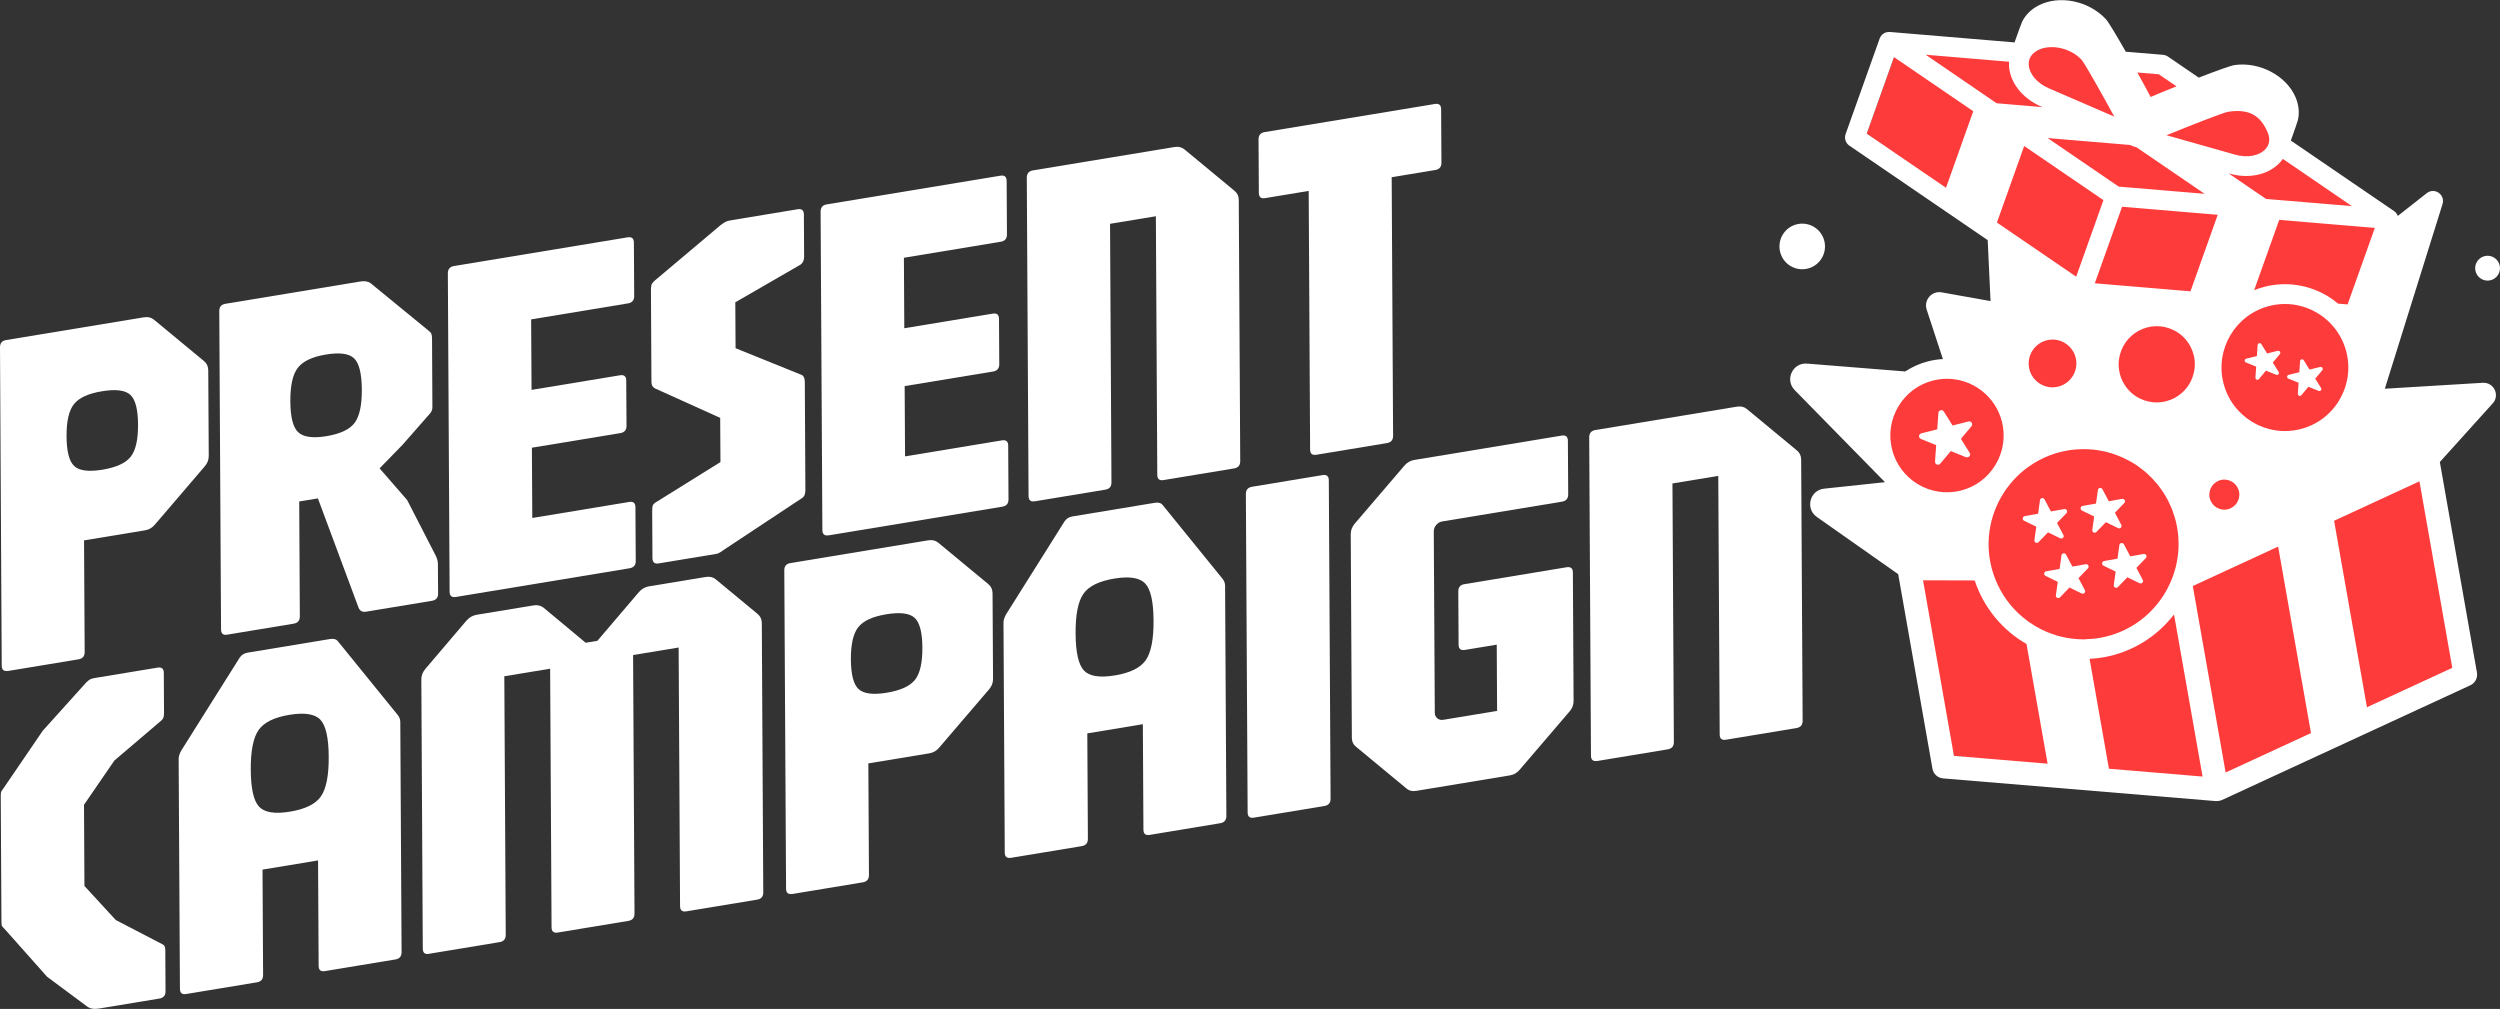
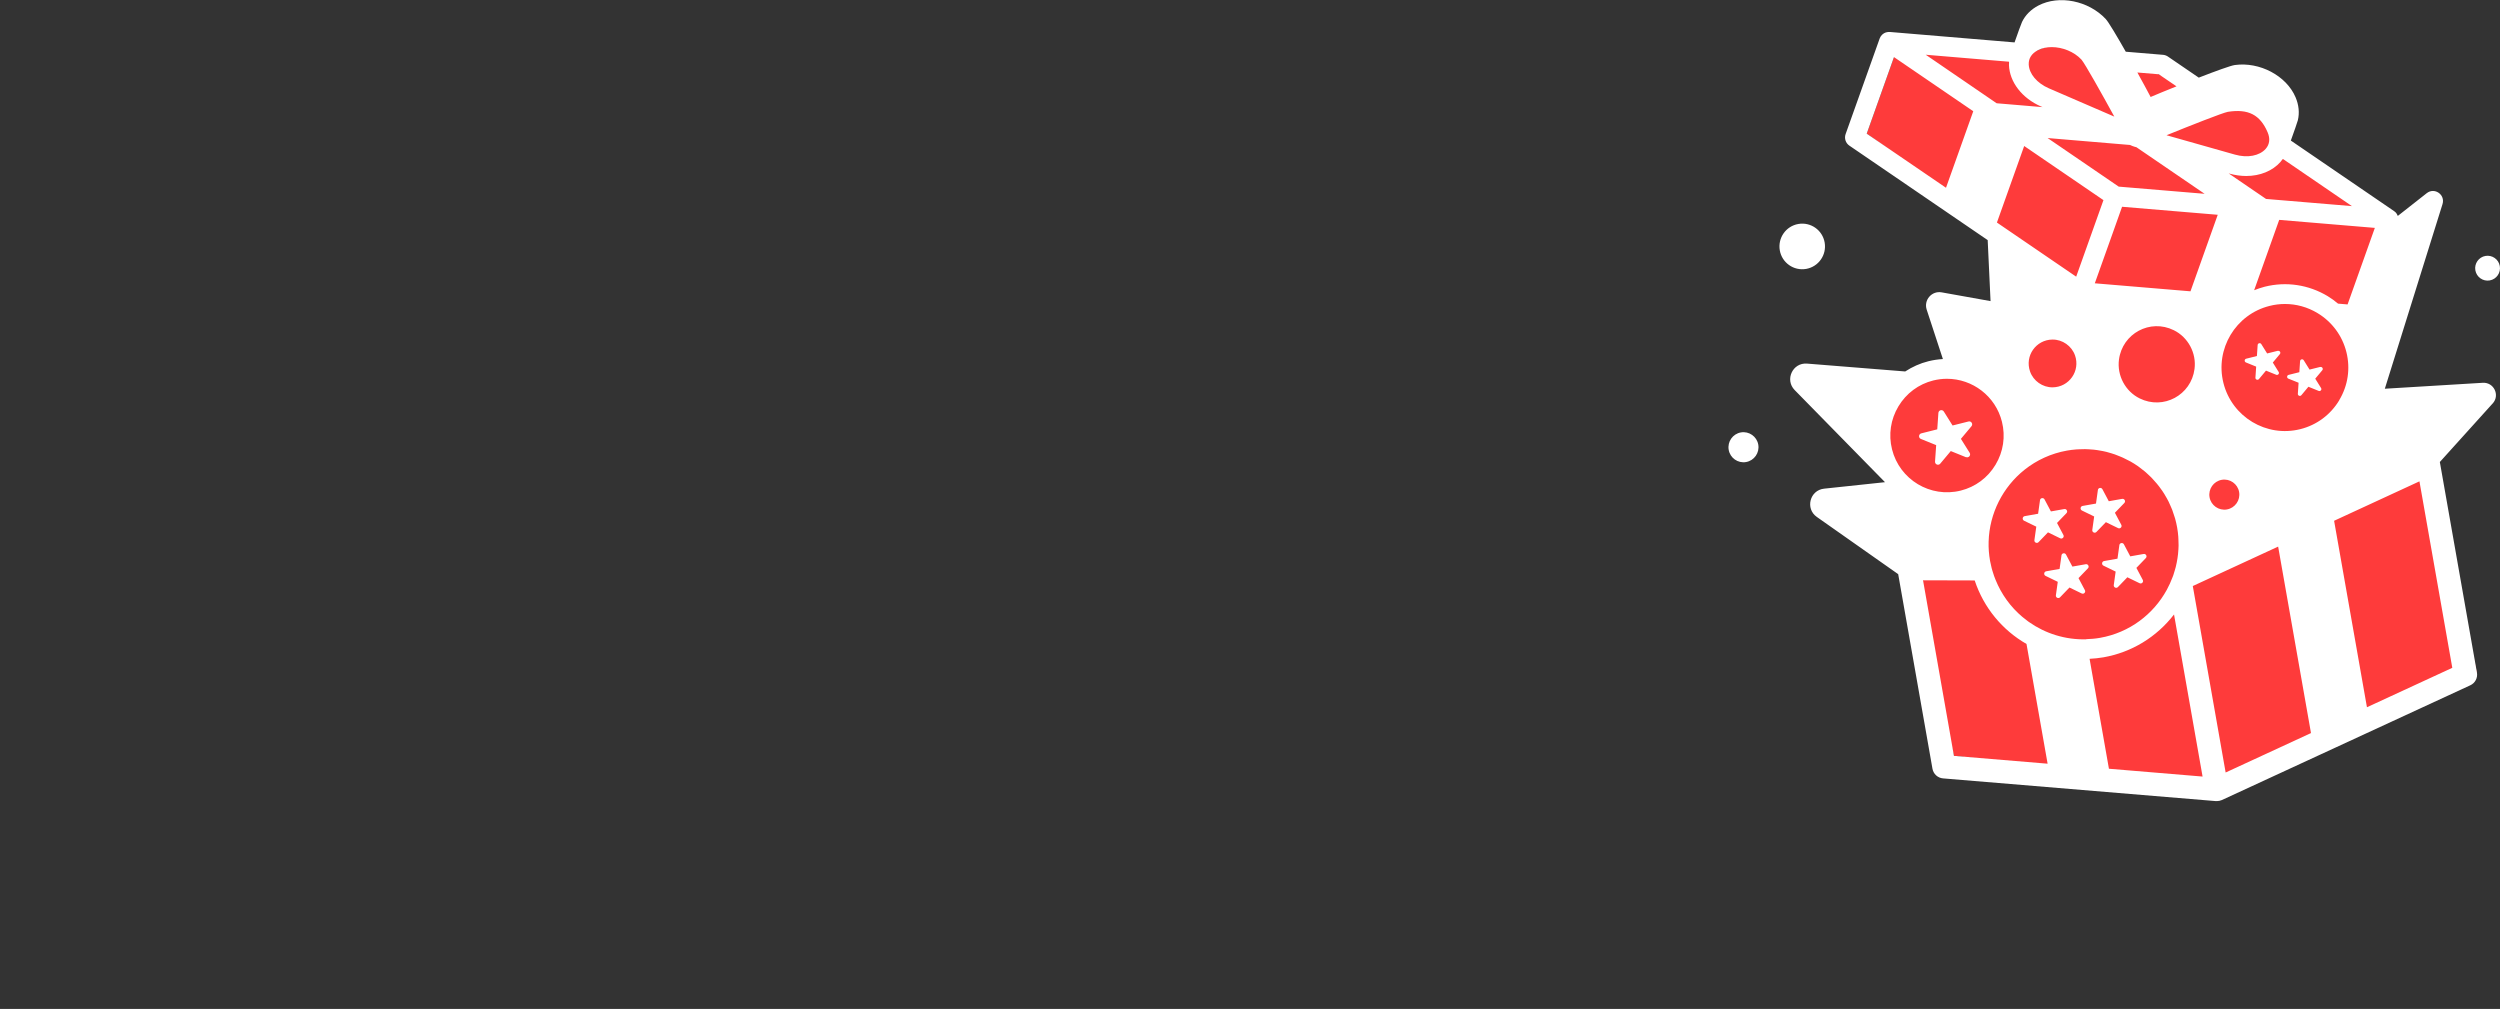
<svg xmlns="http://www.w3.org/2000/svg" width="337" height="136" viewBox="0 0 337 136" fill="none">
  <rect x="0" y="0" width="337" height="136" fill="#333333" stroke="none" />
  <g clip-path="url(#clip0_388_4717)">
    <path d="M1.078 90.436C0.518 90.531 0.238 90.293 0.232 89.736L0 46.809C0 46.252 0.274 45.926 0.834 45.837L19.401 42.773C19.937 42.684 20.384 42.79 20.747 43.087L27.496 48.67C27.877 48.985 28.073 49.4 28.073 49.915L28.139 61.462C28.139 61.995 27.954 62.476 27.573 62.897L20.896 70.697C20.538 71.136 20.092 71.397 19.556 71.485L11.329 72.843L11.413 87.899C11.413 88.456 11.139 88.782 10.579 88.877L1.078 90.448V90.436ZM13.802 63.317C15.66 63.009 16.929 62.434 17.608 61.581C18.287 60.733 18.62 59.281 18.608 57.23C18.596 55.179 18.251 53.839 17.56 53.217C16.875 52.594 15.6 52.434 13.742 52.743C11.907 53.045 10.65 53.62 9.971 54.474C9.292 55.321 8.959 56.773 8.971 58.824C8.983 60.875 9.334 62.215 10.019 62.837C10.704 63.46 11.967 63.62 13.802 63.317Z" fill="white" />
    <path d="M30.643 85.553C30.083 85.648 29.803 85.411 29.797 84.854L29.559 41.921C29.559 41.364 29.833 41.038 30.392 40.949L48.59 37.943C49.126 37.854 49.573 37.925 49.936 38.157L57.698 44.511C57.942 44.695 58.097 44.861 58.15 45.003C58.21 45.151 58.24 45.4 58.24 45.756L58.287 54.926C58.287 55.216 58.18 55.489 57.954 55.749L54.279 59.94L51.169 63.135L54.886 67.409L58.722 74.878C58.812 75.061 58.889 75.245 58.943 75.429C59.002 75.607 59.026 75.832 59.032 76.099L59.056 80.011C59.056 80.568 58.782 80.894 58.222 80.989L49.358 82.453C48.864 82.536 48.53 82.364 48.346 81.949L42.854 67.184L40.334 67.599L40.417 83.093C40.417 83.65 40.144 83.976 39.584 84.071L30.619 85.553H30.643ZM44.003 58.796C45.862 58.488 47.125 57.895 47.792 57.018C48.459 56.135 48.786 54.635 48.775 52.519C48.763 50.379 48.417 48.98 47.744 48.316C47.071 47.658 45.802 47.481 43.944 47.789C42.109 48.091 40.846 48.684 40.155 49.567C39.464 50.45 39.125 51.962 39.137 54.108C39.149 56.23 39.5 57.617 40.203 58.269C40.9 58.921 42.169 59.099 44.003 58.796Z" fill="white" />
    <path d="M61.454 80.468C60.894 80.563 60.614 80.326 60.608 79.769L60.37 36.836C60.37 36.279 60.644 35.953 61.204 35.858L84.602 31.993C85.162 31.898 85.442 32.135 85.448 32.693L85.489 39.918C85.489 40.475 85.215 40.801 84.655 40.896L71.598 43.054L71.652 52.556L83.571 50.588C84.131 50.493 84.411 50.73 84.417 51.287L84.453 57.41C84.453 57.967 84.179 58.293 83.619 58.382L71.7 60.35L71.753 69.822L84.81 67.665C85.37 67.57 85.65 67.807 85.656 68.364L85.698 75.625C85.698 76.183 85.424 76.509 84.864 76.603L61.466 80.468H61.454Z" fill="white" />
    <path d="M88.796 75.948C88.237 76.043 87.957 75.806 87.951 75.249L87.915 68.96C87.915 68.669 87.927 68.432 87.963 68.248C87.992 68.064 88.123 67.898 88.344 67.75L97.118 62.285L97.082 56.328L88.391 52.404C88.01 52.244 87.82 51.942 87.814 51.497L87.748 39.215C87.748 38.86 87.766 38.593 87.814 38.415C87.855 38.243 88.022 38.03 88.314 37.781L97.112 30.366C97.332 30.194 97.541 30.057 97.731 29.945C97.922 29.838 98.16 29.755 98.452 29.707L107.518 28.208C108.078 28.113 108.358 28.35 108.364 28.907L108.394 34.598C108.394 35.09 108.233 35.451 107.893 35.682L99.119 40.751L99.155 46.939L107.977 50.507C108.316 50.608 108.483 50.94 108.489 51.497L108.566 66.055C108.566 66.233 108.543 66.428 108.483 66.636C108.429 66.843 108.31 67.009 108.132 67.128L97.618 74.087C97.487 74.176 97.32 74.288 97.13 74.419C96.939 74.549 96.754 74.632 96.576 74.662L88.784 75.948H88.796Z" fill="white" />
    <path d="M111.702 72.16C111.142 72.254 110.862 72.017 110.856 71.46L110.618 28.527C110.618 27.97 110.892 27.644 111.452 27.549L134.85 23.684C135.41 23.59 135.69 23.827 135.695 24.384L135.737 31.61C135.737 32.167 135.463 32.493 134.903 32.587L121.846 34.745L121.9 44.247L133.819 42.279C134.379 42.184 134.659 42.421 134.665 42.978L134.701 49.102C134.701 49.659 134.427 49.985 133.867 50.08L121.948 52.047L122.001 61.52L135.058 59.362C135.618 59.267 135.898 59.504 135.904 60.062L135.946 67.323C135.946 67.88 135.672 68.206 135.112 68.301L111.714 72.165L111.702 72.16Z" fill="white" />
-     <path d="M139.496 67.572C138.936 67.666 138.656 67.429 138.65 66.872L138.412 23.945C138.412 23.388 138.686 23.062 139.246 22.967L158.313 19.819C158.849 19.73 159.296 19.837 159.659 20.134L166.408 25.717C166.789 26.032 166.986 26.446 166.986 26.962L167.183 62.166C167.183 62.723 166.909 63.049 166.349 63.144L156.848 64.714C156.288 64.809 156.008 64.572 156.002 64.015L155.811 29.149L149.634 30.169L149.825 65.034C149.825 65.592 149.551 65.918 148.991 66.007L139.49 67.577L139.496 67.572Z" fill="white" />
    <path d="M177.449 61.3C176.889 61.395 176.609 61.158 176.603 60.601L176.412 25.735L170.539 26.707C169.979 26.802 169.699 26.565 169.693 26.008L169.651 18.782C169.651 18.225 169.925 17.899 170.485 17.804L193.418 14.017C193.978 13.922 194.258 14.159 194.264 14.716L194.306 21.942C194.306 22.499 194.032 22.825 193.472 22.914L187.599 23.886L187.789 58.751C187.789 59.309 187.515 59.635 186.955 59.729L177.455 61.3H177.449Z" fill="white" />
-     <path d="M13.193 135.965C12.675 136.048 12.228 135.977 11.847 135.751L6.349 131.667L0.768 125.39C0.518 125.117 0.363 124.951 0.297 124.88C0.232 124.809 0.196 124.625 0.196 124.311L0.101 107.246C0.101 106.932 0.136 106.724 0.214 106.624C0.291 106.523 0.44 106.309 0.661 105.983L5.759 98.509L11.603 92.018C11.847 91.775 12.044 91.621 12.187 91.556C12.329 91.485 12.586 91.425 12.943 91.366L21.235 89.997C21.795 89.902 22.075 90.139 22.081 90.696L22.11 96.049C22.11 96.227 22.092 96.416 22.063 96.612C22.027 96.808 21.914 96.985 21.711 97.157L15.421 102.516L11.323 108.485L11.382 119.427L15.606 124.021L21.872 127.275C22.051 127.358 22.164 127.471 22.212 127.619C22.259 127.767 22.283 127.933 22.283 128.111L22.313 133.629C22.313 134.187 22.039 134.513 21.479 134.607L13.187 135.977L13.193 135.965Z" fill="white" />
    <path d="M25.101 133.993C24.541 134.088 24.261 133.851 24.255 133.294L24.082 102.275C24.082 101.985 24.189 101.635 24.41 101.214L32.302 88.66C32.546 88.286 32.904 88.061 33.374 87.978L44.489 86.14C44.984 86.058 45.341 86.164 45.568 86.466L53.621 96.389C53.847 96.668 53.96 96.982 53.96 97.338L54.133 128.356C54.133 128.913 53.859 129.239 53.299 129.334L43.798 130.905C43.239 131 42.959 130.763 42.953 130.206L42.875 115.985L35.388 117.224L35.465 131.444C35.465 132.002 35.191 132.328 34.631 132.417L25.095 133.993H25.101ZM39.081 109.412C41.142 109.074 42.53 108.392 43.25 107.367C43.971 106.341 44.329 104.557 44.311 102.014C44.299 99.471 43.923 97.806 43.191 97.023C42.458 96.241 41.064 96.022 39.003 96.359C36.966 96.697 35.584 97.373 34.864 98.398C34.143 99.424 33.785 101.208 33.803 103.751C33.815 106.294 34.19 107.96 34.923 108.742C35.656 109.524 37.038 109.75 39.075 109.412H39.081Z" fill="white" />
    <path d="M57.838 128.581C57.278 128.676 56.998 128.439 56.992 127.882L56.796 91.576C56.796 91.06 56.981 90.586 57.362 90.141L62.901 83.633C63.283 83.212 63.729 82.963 64.242 82.874L71.932 81.606C72.444 81.523 72.897 81.623 73.278 81.92L78.948 86.644L80.527 86.383L86.138 79.798C86.519 79.377 86.96 79.128 87.478 79.039L95.133 77.776C95.669 77.688 96.121 77.794 96.479 78.091L102.114 82.75C102.495 83.064 102.692 83.479 102.692 83.994L102.888 120.3C102.888 120.858 102.614 121.184 102.054 121.273L92.518 122.849C91.958 122.944 91.678 122.707 91.672 122.15L91.481 87.284L85.34 88.298L85.531 123.163C85.531 123.721 85.257 124.047 84.697 124.136L75.196 125.706C74.636 125.801 74.356 125.564 74.35 125.007L74.159 90.141L67.982 91.161L68.173 126.026C68.173 126.584 67.899 126.91 67.339 126.999L57.838 128.569V128.581Z" fill="white" />
    <path d="M106.807 120.498C106.247 120.593 105.967 120.356 105.961 119.799L105.723 76.872C105.723 76.314 105.997 75.989 106.557 75.9L125.123 72.835C125.659 72.746 126.106 72.853 126.47 73.149L133.218 78.733C133.6 79.047 133.79 79.462 133.796 79.978L133.862 91.525C133.862 92.058 133.677 92.538 133.296 92.959L126.618 100.76C126.261 101.198 125.814 101.459 125.278 101.548L117.052 102.905L117.136 117.961C117.136 118.518 116.862 118.844 116.302 118.939L106.801 120.51L106.807 120.498ZM119.53 93.38C121.389 93.072 122.657 92.497 123.336 91.643C124.015 90.795 124.349 89.343 124.337 87.292C124.325 85.241 123.974 83.902 123.289 83.279C122.604 82.657 121.329 82.497 119.471 82.805C117.636 83.107 116.379 83.682 115.7 84.536C115.021 85.384 114.687 86.836 114.699 88.887C114.711 90.938 115.057 92.277 115.748 92.9C116.433 93.522 117.695 93.682 119.53 93.38Z" fill="white" />
    <path d="M136.288 115.63C135.728 115.725 135.448 115.488 135.442 114.931L135.27 83.912C135.27 83.621 135.377 83.272 135.597 82.851L143.49 70.296C143.734 69.923 144.091 69.692 144.562 69.615L155.671 67.777C156.165 67.694 156.523 67.801 156.749 68.103L164.802 78.026C165.029 78.304 165.142 78.619 165.142 78.974L165.315 109.993C165.315 110.55 165.041 110.876 164.481 110.971L154.98 112.542C154.42 112.637 154.14 112.399 154.134 111.842L154.057 97.622L146.569 98.861L146.647 113.081C146.647 113.638 146.373 113.964 145.813 114.059L136.276 115.636L136.288 115.63ZM150.268 91.049C152.329 90.711 153.717 90.029 154.438 89.004C155.159 87.978 155.516 86.194 155.498 83.651C155.486 81.108 155.111 79.442 154.378 78.66C153.646 77.878 152.252 77.652 150.191 77.996C148.154 78.334 146.772 79.01 146.051 80.035C145.33 81.061 144.973 82.839 144.991 85.388C145.003 87.931 145.378 89.596 146.111 90.379C146.843 91.161 148.225 91.386 150.262 91.049H150.268Z" fill="white" />
-     <path d="M169.027 110.219C168.468 110.314 168.188 110.077 168.182 109.52L167.943 66.593C167.943 66.035 168.217 65.709 168.777 65.615L178.278 64.044C178.838 63.949 179.118 64.186 179.124 64.743L179.362 107.67C179.362 108.227 179.088 108.553 178.528 108.648L169.027 110.219Z" fill="white" />
    <path d="M190.902 106.608C190.366 106.697 189.919 106.584 189.556 106.258L182.807 100.674C182.426 100.378 182.229 99.963 182.229 99.43L182.08 71.991C182.08 71.476 182.265 71.001 182.646 70.557L189.323 62.756C189.681 62.341 190.127 62.086 190.664 61.998L210.505 58.72C211.065 58.625 211.345 58.862 211.351 59.419L211.393 66.645C211.393 67.202 211.119 67.528 210.559 67.623L194.41 70.29C194.095 70.343 193.827 70.498 193.606 70.758C193.38 71.019 193.273 71.304 193.273 71.618L193.41 96.081C193.41 96.395 193.523 96.644 193.749 96.828C193.975 97.011 194.243 97.082 194.559 97.029L201.808 95.832L201.761 86.899L197.466 87.61C196.906 87.705 196.626 87.468 196.62 86.911L196.578 79.715C196.578 79.158 196.852 78.832 197.412 78.743L211.178 76.466C211.738 76.372 212.018 76.609 212.024 77.166L212.119 94.498C212.119 95.031 211.935 95.512 211.553 95.933L204.876 103.733C204.519 104.172 204.072 104.433 203.536 104.521L190.914 106.608H190.902Z" fill="white" />
-     <path d="M215.309 102.571C214.749 102.666 214.469 102.429 214.463 101.872L214.225 58.945C214.225 58.388 214.499 58.062 215.059 57.967L234.126 54.819C234.662 54.73 235.114 54.837 235.472 55.134L242.221 60.717C242.602 61.032 242.793 61.446 242.798 61.962L242.995 97.166C242.995 97.723 242.721 98.049 242.161 98.144L232.66 99.714C232.1 99.809 231.82 99.572 231.814 99.015L231.624 64.149L225.447 65.169L225.637 100.034C225.637 100.592 225.363 100.918 224.804 101.013L215.303 102.583L215.309 102.571Z" fill="white" />
  </g>
  <g clip-path="url(#clip1_388_4717)">
    <path d="M255.31 7.697L251.635 18.014L266.042 28.304L272.653 34.707L270.449 43.764L265.596 49.066C265.596 49.066 253.472 53.04 253.692 54.147C253.912 55.254 255.896 70.047 255.896 70.047L263.386 101.885C263.386 101.885 298.671 105.826 299.331 106.047C299.99 106.267 333.877 90.674 333.877 90.674L327.553 60.33L320.495 58.342L323.804 31.619L309.47 20.575L304.617 12.185L295.136 11.745L290.995 10.011L282.18 6.596L278.159 5.336L274.677 6.776L272.646 6.663L256.328 6.003" fill="#FE3B3B" />
    <path d="M239.917 33.754C239.625 32.08 240.736 30.486 242.407 30.193C244.079 29.899 245.67 31.013 245.963 32.687C246.256 34.361 245.144 35.955 243.473 36.248C241.802 36.542 240.21 35.428 239.917 33.754ZM336.973 35.861C336.814 34.948 335.942 34.341 335.036 34.501C334.124 34.661 333.518 35.535 333.678 36.441C333.838 37.355 334.71 37.962 335.615 37.802C336.527 37.642 337.133 36.768 336.973 35.861ZM234.671 58.29C233.573 58.483 232.834 59.537 233.027 60.637C233.22 61.738 234.272 62.478 235.37 62.284C236.469 62.091 237.208 61.037 237.015 59.937C236.822 58.837 235.77 58.096 234.671 58.29ZM312.773 49.46L311.328 49.82L310.542 48.559C310.403 48.339 310.07 48.426 310.05 48.686L309.95 50.173L308.505 50.533C308.252 50.593 308.232 50.947 308.472 51.04L309.85 51.594L309.75 53.081C309.73 53.341 310.056 53.468 310.223 53.274L311.175 52.134L312.553 52.694C312.793 52.794 313.019 52.521 312.879 52.307L312.094 51.047L313.046 49.907C313.212 49.706 313.026 49.413 312.779 49.473L312.773 49.46ZM307.054 47.286L305.609 47.646L304.823 46.385C304.684 46.165 304.351 46.252 304.331 46.505L304.231 47.992L302.786 48.353C302.533 48.413 302.513 48.766 302.753 48.859L304.131 49.42L304.031 50.907C304.011 51.167 304.337 51.294 304.504 51.1L305.456 49.96L306.834 50.52C307.074 50.62 307.3 50.347 307.16 50.133L306.375 48.873L307.327 47.732C307.493 47.532 307.307 47.239 307.06 47.299L307.054 47.286ZM336.021 54.375L328.884 62.284C328.884 62.284 328.891 62.311 328.898 62.318L333.891 90.668C334.017 91.375 333.651 92.076 332.999 92.376L299.491 107.855C299.491 107.855 299.484 107.855 299.477 107.855C299.404 107.888 299.331 107.908 299.251 107.928C299.218 107.935 299.191 107.948 299.158 107.955C299.051 107.975 298.938 107.988 298.825 107.988C298.785 107.988 298.738 107.988 298.692 107.988L261.921 104.927C261.209 104.867 260.623 104.333 260.496 103.626L255.876 77.397L244.904 69.68C243.32 68.567 243.959 66.079 245.889 65.872L254.098 64.999L241.921 52.581C240.563 51.194 241.648 48.859 243.586 49.013L256.821 50.073C257.773 49.453 258.825 48.973 259.957 48.693C260.603 48.533 261.249 48.439 261.901 48.399L259.717 41.737C259.298 40.443 260.403 39.169 261.735 39.409L268.326 40.59L267.94 32.367L249.292 19.629C248.792 19.288 248.586 18.648 248.786 18.081L253.386 5.17C253.419 5.083 253.459 5.003 253.506 4.93C253.519 4.91 253.532 4.89 253.546 4.877C253.592 4.81 253.639 4.756 253.692 4.696C253.706 4.683 253.712 4.67 253.726 4.663C253.792 4.596 253.865 4.543 253.945 4.496C253.959 4.496 253.965 4.483 253.979 4.476C254.052 4.436 254.125 4.403 254.205 4.376C254.218 4.376 254.225 4.363 254.232 4.363C254.238 4.363 254.245 4.363 254.258 4.363C254.345 4.336 254.438 4.316 254.531 4.31C254.604 4.31 254.678 4.31 254.758 4.31L271.562 5.717C272.008 4.443 272.447 3.216 272.567 2.962C273.013 2.035 273.772 1.269 274.771 0.748C277.553 -0.712 281.541 0.088 283.852 2.562C284.231 2.969 285.343 4.837 286.555 6.971L291.588 7.391C291.814 7.411 292.034 7.491 292.227 7.618L296.395 10.465C298.678 9.578 300.709 8.838 301.255 8.765C304.604 8.304 308.199 10.205 309.437 13.1C309.883 14.14 309.99 15.214 309.75 16.214C309.684 16.481 309.257 17.688 308.805 18.948L322.726 28.459C322.786 28.499 322.846 28.552 322.899 28.599C322.966 28.659 323.019 28.732 323.066 28.805C323.066 28.812 323.079 28.819 323.086 28.832C323.092 28.845 323.099 28.859 323.105 28.865C323.145 28.932 323.179 28.999 323.205 29.066C323.205 29.079 323.219 29.092 323.225 29.105L327.127 26.038C328.172 25.217 329.65 26.238 329.251 27.512L321.474 52.401L334.683 51.6C336.175 51.514 337.02 53.274 336.021 54.382V54.375ZM302.786 23.724C302.06 23.724 301.302 23.617 300.556 23.41L300.416 23.37L305.463 26.818L317.04 27.785L307.74 21.429C307.706 21.463 307.68 21.503 307.64 21.529C307.566 21.623 307.506 21.723 307.42 21.816C306.335 23.05 304.644 23.724 302.786 23.724ZM307.234 29.646L303.858 39.123C304.317 38.943 304.79 38.776 305.283 38.649C308.179 37.922 311.195 38.376 313.765 39.916C314.264 40.216 314.73 40.563 315.17 40.93L316.454 41.037L320.129 30.719L307.234 29.639V29.646ZM292.041 18.228L301.275 20.842C302.959 21.323 304.584 21.009 305.416 20.062C305.949 19.455 306.042 18.675 305.669 17.821C304.657 15.46 303.059 14.647 300.316 15.074C299.61 15.207 295.25 16.928 292.034 18.235L292.041 18.228ZM298.951 28.952L286.055 27.872L284.764 31.506L282.38 38.189L295.276 39.269L298.951 28.952ZM297.846 67.026C298.039 68.127 299.091 68.867 300.19 68.674C301.288 68.48 302.027 67.426 301.834 66.326C301.641 65.225 300.589 64.485 299.491 64.679C298.392 64.872 297.653 65.926 297.846 67.026ZM293.026 44.511C289.837 42.937 286.095 44.951 285.636 48.479C285.356 50.62 286.501 52.761 288.432 53.708C291.621 55.282 295.363 53.268 295.822 49.74C296.102 47.599 294.957 45.458 293.026 44.511ZM281.002 34.114L283.545 26.978L272.86 19.682L269.185 29.999L279.87 37.295L281.002 34.114ZM279.711 47.906C279.265 46.632 278.02 45.758 276.668 45.772C274.444 45.798 272.913 47.979 273.652 50.08C274.098 51.354 275.343 52.227 276.695 52.214C278.918 52.187 280.45 50.007 279.711 47.899V47.906ZM288.113 9.765C288.812 11.032 289.457 12.219 289.904 13.073C290.796 12.693 292.041 12.179 293.392 11.639L291.002 10.012L288.106 9.772L288.113 9.765ZM276.016 18.608L285.603 25.157L297.18 26.124L287.993 19.849L287.633 19.749C287.633 19.749 287.6 19.729 287.58 19.722C287.54 19.709 287.507 19.702 287.467 19.689L287.127 19.542L276.022 18.608H276.016ZM273.472 8.678C273.519 9.945 274.584 11.212 276.189 11.906L285.01 15.72C283.346 12.679 281.062 8.598 280.583 8.038C279.584 6.964 278.013 6.35 276.575 6.35C275.896 6.35 275.243 6.484 274.691 6.777C273.865 7.211 273.446 7.864 273.472 8.678ZM265.996 14.994L255.31 7.698L251.635 18.015L262.321 25.311L265.996 14.994ZM269.151 13.92L275.336 14.44L275.13 14.353C272.587 13.253 270.889 11.066 270.809 8.778C270.809 8.665 270.816 8.558 270.823 8.451C270.816 8.411 270.823 8.364 270.809 8.318L259.571 7.377H259.584L269.158 13.927L269.151 13.92ZM264.305 66.132C266.282 65.639 267.946 64.399 268.998 62.645C270.05 60.891 270.357 58.837 269.864 56.856C268.998 53.381 265.876 51.06 262.454 51.06C261.841 51.06 261.222 51.134 260.603 51.287C258.626 51.781 256.961 53.021 255.909 54.775C254.857 56.529 254.551 58.583 255.044 60.564C256.062 64.659 260.217 67.153 264.305 66.132ZM276.016 102.94L273.173 86.807C269.924 84.946 267.407 81.925 266.189 78.244L259.225 78.224L263.393 101.892L276.016 102.946V102.94ZM281.215 86.16C281.834 86.14 282.46 86.093 283.086 85.98C287.061 85.28 290.283 82.799 292.087 79.504C292.387 78.957 292.646 78.377 292.866 77.79C292.893 77.71 292.933 77.63 292.959 77.55C293.033 77.337 293.099 77.117 293.159 76.897C293.206 76.743 293.252 76.583 293.292 76.43C293.339 76.23 293.386 76.029 293.425 75.823C293.465 75.636 293.499 75.449 293.525 75.256C293.552 75.069 293.579 74.882 293.599 74.689C293.619 74.476 293.638 74.255 293.652 74.035C293.658 73.862 293.672 73.695 293.672 73.522C293.672 73.269 293.672 73.008 293.652 72.748C293.652 72.608 293.645 72.468 293.632 72.322C293.599 71.921 293.552 71.514 293.479 71.108C293.405 70.694 293.312 70.294 293.206 69.901C293.172 69.767 293.119 69.641 293.079 69.514C292.999 69.254 292.913 68.994 292.82 68.74C292.76 68.593 292.7 68.447 292.633 68.3C292.54 68.073 292.44 67.853 292.334 67.633C292.26 67.486 292.18 67.34 292.101 67.193C291.987 66.986 291.874 66.786 291.748 66.586C291.661 66.446 291.568 66.306 291.475 66.166C291.342 65.972 291.208 65.786 291.069 65.606C290.969 65.472 290.869 65.346 290.762 65.219C290.616 65.039 290.456 64.865 290.296 64.692C290.19 64.579 290.083 64.459 289.977 64.345C289.804 64.165 289.617 63.998 289.431 63.832C289.324 63.738 289.224 63.638 289.118 63.552C288.878 63.352 288.632 63.158 288.379 62.978C288.319 62.931 288.259 62.885 288.192 62.838C287.873 62.618 287.547 62.411 287.207 62.218C287.107 62.158 287.001 62.111 286.894 62.058C286.655 61.931 286.415 61.804 286.162 61.691C286.029 61.631 285.889 61.578 285.749 61.517C285.523 61.424 285.303 61.331 285.07 61.251C284.917 61.197 284.764 61.151 284.611 61.104C284.391 61.037 284.165 60.971 283.938 60.911C283.778 60.871 283.612 60.837 283.452 60.804C283.226 60.757 282.993 60.717 282.766 60.684C282.6 60.657 282.434 60.637 282.267 60.617C282.027 60.59 281.794 60.577 281.555 60.564C281.388 60.557 281.229 60.544 281.062 60.544C280.796 60.544 280.523 60.544 280.257 60.564C280.123 60.564 279.99 60.571 279.864 60.584C279.458 60.617 279.051 60.664 278.645 60.737C276.468 61.124 274.524 62.038 272.906 63.325C269.997 65.646 268.173 69.18 268.066 73.015C268.04 73.869 268.106 74.736 268.259 75.603C268.319 75.93 268.392 76.25 268.472 76.57C268.499 76.676 268.526 76.783 268.559 76.883C268.632 77.143 268.719 77.397 268.805 77.65C268.865 77.817 268.932 77.984 268.998 78.15C269.791 80.118 271.036 81.825 272.6 83.145C272.813 83.326 273.033 83.492 273.253 83.659C273.332 83.719 273.406 83.779 273.492 83.839C275.703 85.4 278.406 86.26 281.235 86.18L281.215 86.16ZM296.907 104.68L293.059 82.832C290.696 85.886 287.354 87.934 283.539 88.608C282.92 88.714 282.3 88.774 281.675 88.808L284.284 103.626L296.907 104.68ZM311.521 98.818L307.094 73.682L295.589 78.997L300.017 104.133L311.521 98.818ZM315.329 53.941C316.508 51.981 316.847 49.68 316.295 47.466C315.742 45.252 314.357 43.384 312.4 42.204C311.048 41.39 309.544 40.977 308.012 40.977C307.32 40.977 306.621 41.063 305.935 41.237C301.361 42.384 298.572 47.039 299.717 51.62C300.862 56.202 305.509 58.997 310.083 57.849C312.293 57.296 314.158 55.909 315.336 53.948L315.329 53.941ZM326.141 64.885L314.637 70.201L319.064 95.337L330.569 90.021L326.141 64.885ZM265.024 61.617C265.383 61.764 265.716 61.364 265.51 61.037L264.331 59.157L265.756 57.456C266.002 57.163 265.729 56.722 265.357 56.816L263.206 57.356L262.028 55.475C261.821 55.148 261.322 55.275 261.295 55.662L261.142 57.876L258.992 58.416C258.619 58.51 258.579 59.03 258.939 59.17L260.996 60.004L260.843 62.218C260.816 62.605 261.295 62.798 261.542 62.505L262.966 60.804L265.024 61.638V61.617ZM285.689 73.495L285.436 75.309L283.632 75.629C283.319 75.683 283.259 76.11 283.545 76.25L285.19 77.05L284.937 78.864C284.89 79.177 285.276 79.364 285.496 79.137L286.768 77.817L288.412 78.617C288.698 78.757 288.998 78.45 288.845 78.17L287.986 76.55L289.258 75.229C289.477 75.002 289.278 74.622 288.965 74.676L287.161 74.996L286.302 73.375C286.155 73.095 285.729 73.168 285.689 73.482V73.495ZM277.886 74.876L277.633 76.69L275.829 77.01C275.516 77.063 275.456 77.49 275.743 77.63L277.387 78.43L277.134 80.244C277.087 80.558 277.474 80.745 277.693 80.518L278.965 79.197L280.609 79.998C280.896 80.138 281.195 79.831 281.042 79.551L280.183 77.93L281.455 76.61C281.675 76.383 281.475 76.003 281.162 76.056L279.358 76.376L278.499 74.756C278.352 74.476 277.926 74.549 277.886 74.862V74.876ZM282.793 66.066L282.54 67.88L280.736 68.2C280.423 68.253 280.363 68.68 280.649 68.82L282.294 69.621L282.041 71.434C281.994 71.748 282.38 71.935 282.6 71.708L283.872 70.387L285.516 71.188C285.802 71.328 286.102 71.021 285.949 70.741L285.09 69.12L286.362 67.8C286.581 67.573 286.382 67.193 286.069 67.246L284.264 67.566L283.406 65.946C283.259 65.666 282.833 65.739 282.793 66.052V66.066ZM274.99 67.44L274.737 69.254L272.933 69.574C272.62 69.627 272.56 70.054 272.846 70.194L274.491 70.994L274.238 72.808C274.191 73.122 274.577 73.308 274.797 73.082L276.069 71.761L277.713 72.562C278 72.702 278.299 72.395 278.146 72.115L277.287 70.494L278.559 69.174C278.779 68.947 278.579 68.567 278.266 68.62L276.462 68.94L275.603 67.32C275.456 67.04 275.03 67.113 274.99 67.426V67.44Z" fill="white" />
  </g>
  <defs>
    <clipPath id="clip0_388_4717">
-       <rect width="243" height="122" fill="white" transform="translate(0 14)" />
-     </clipPath>
+       </clipPath>
    <clipPath id="clip1_388_4717">
      <rect width="104" height="108" fill="white" transform="translate(233)" />
    </clipPath>
  </defs>
</svg>